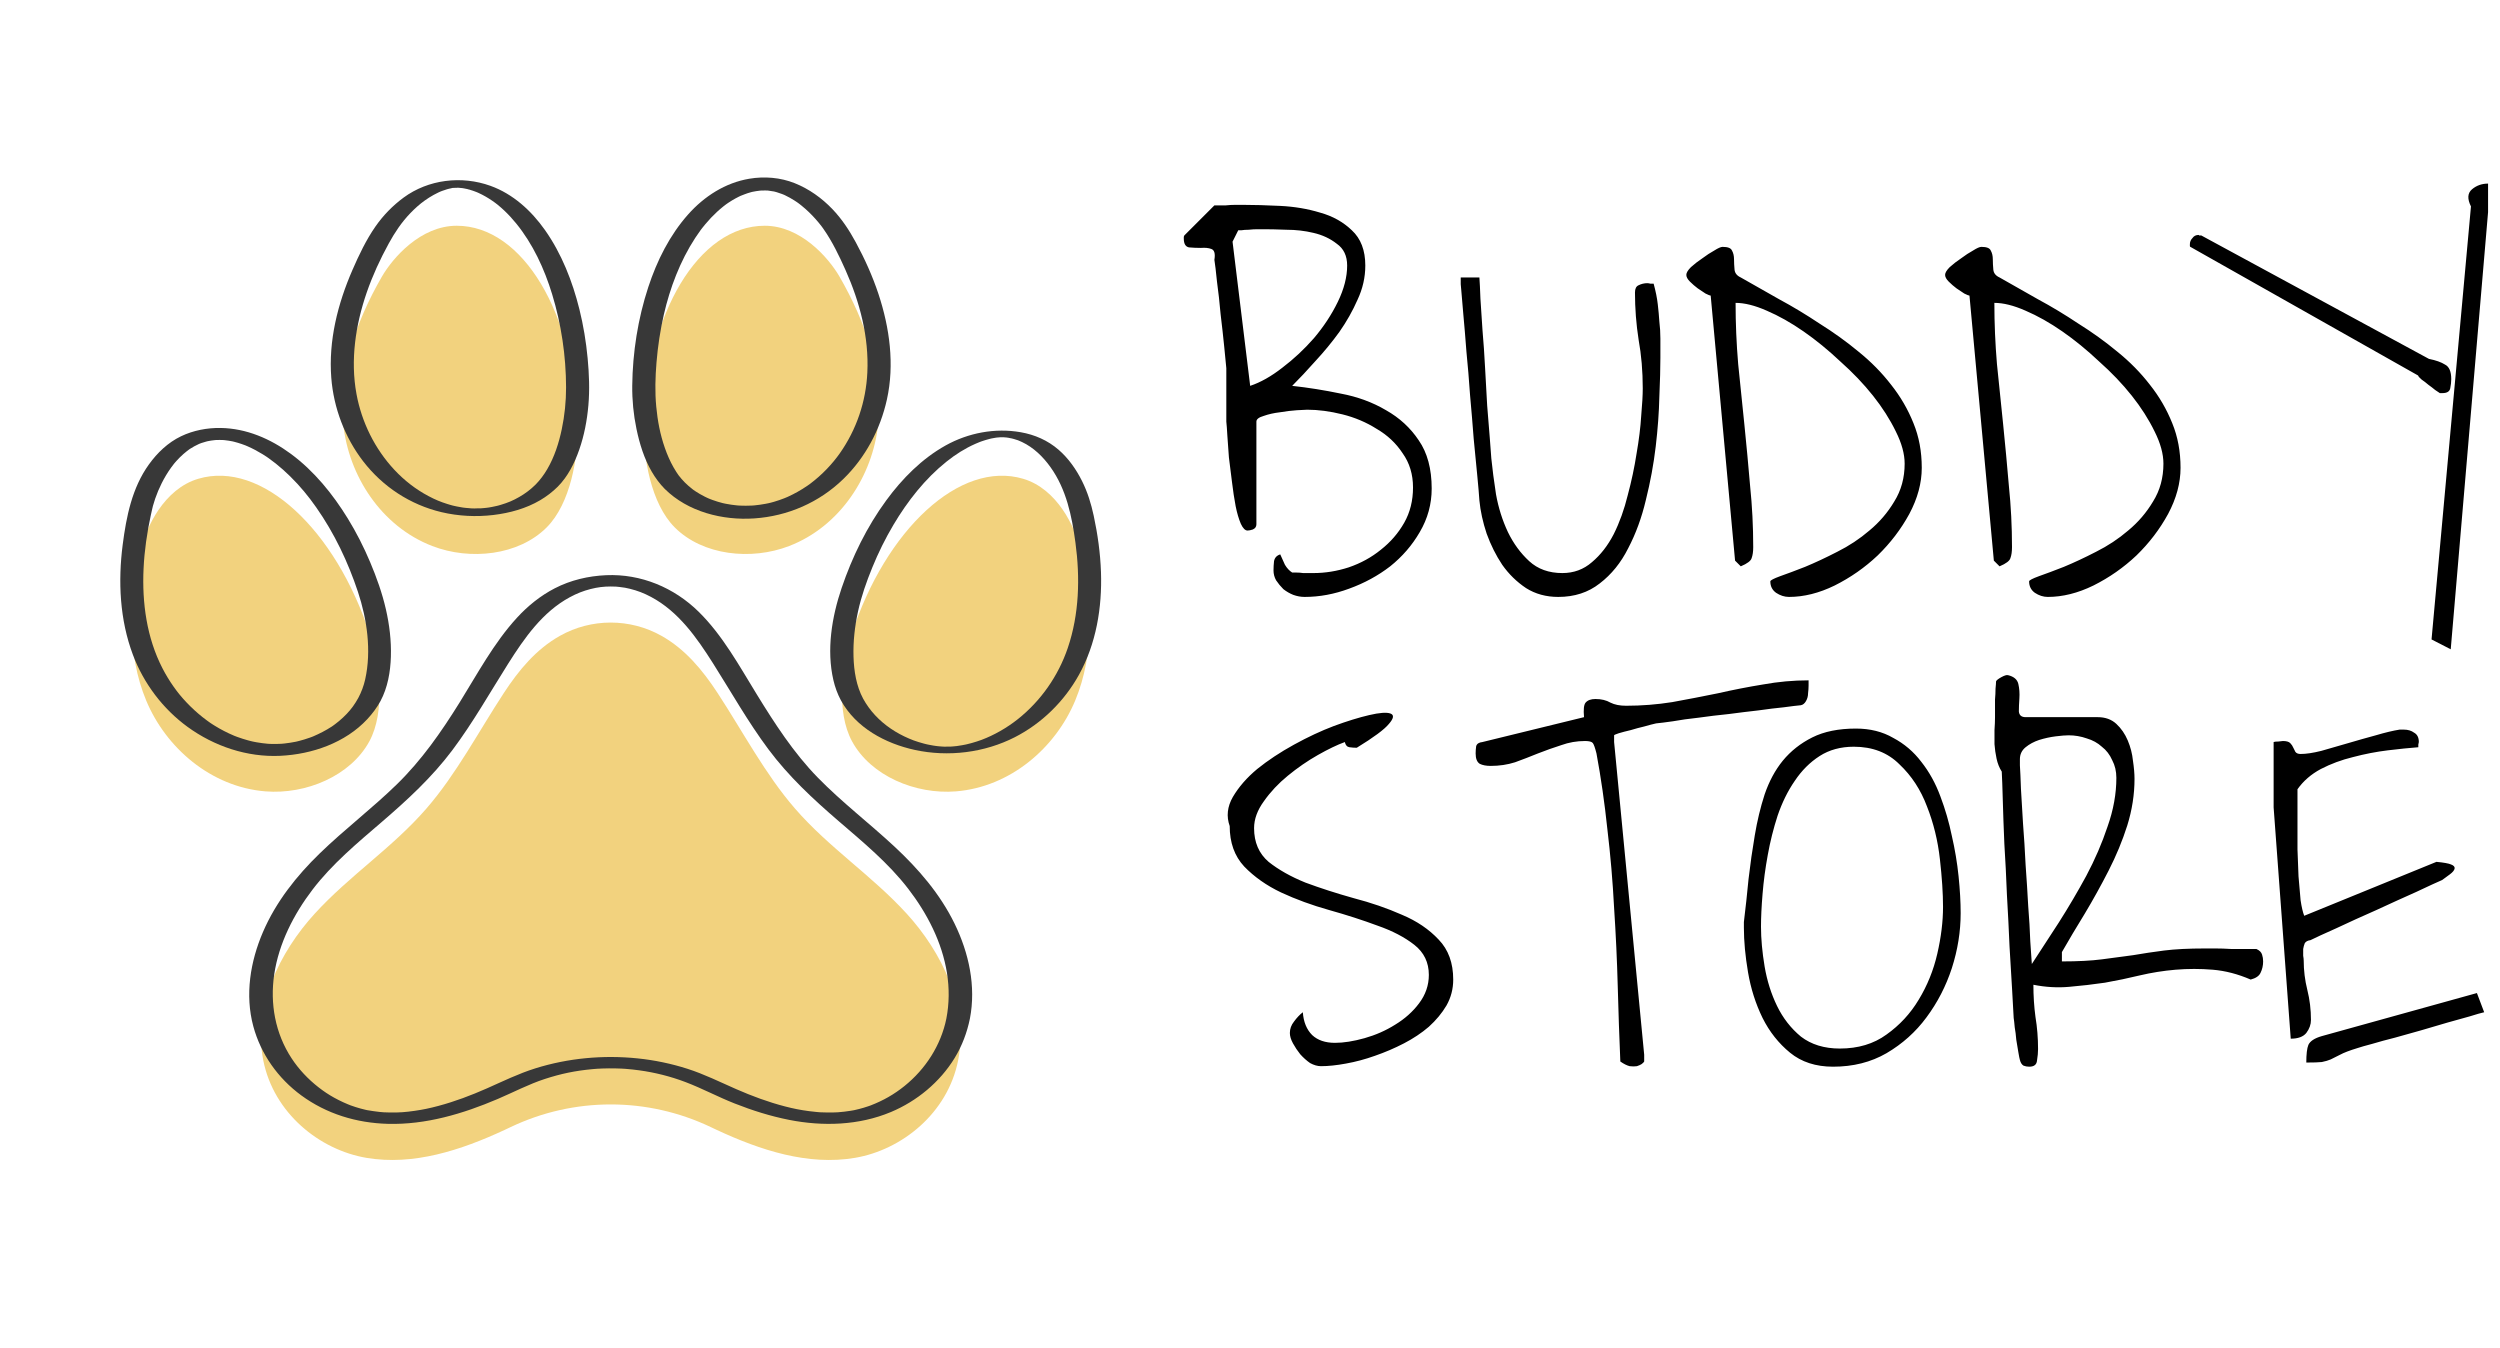
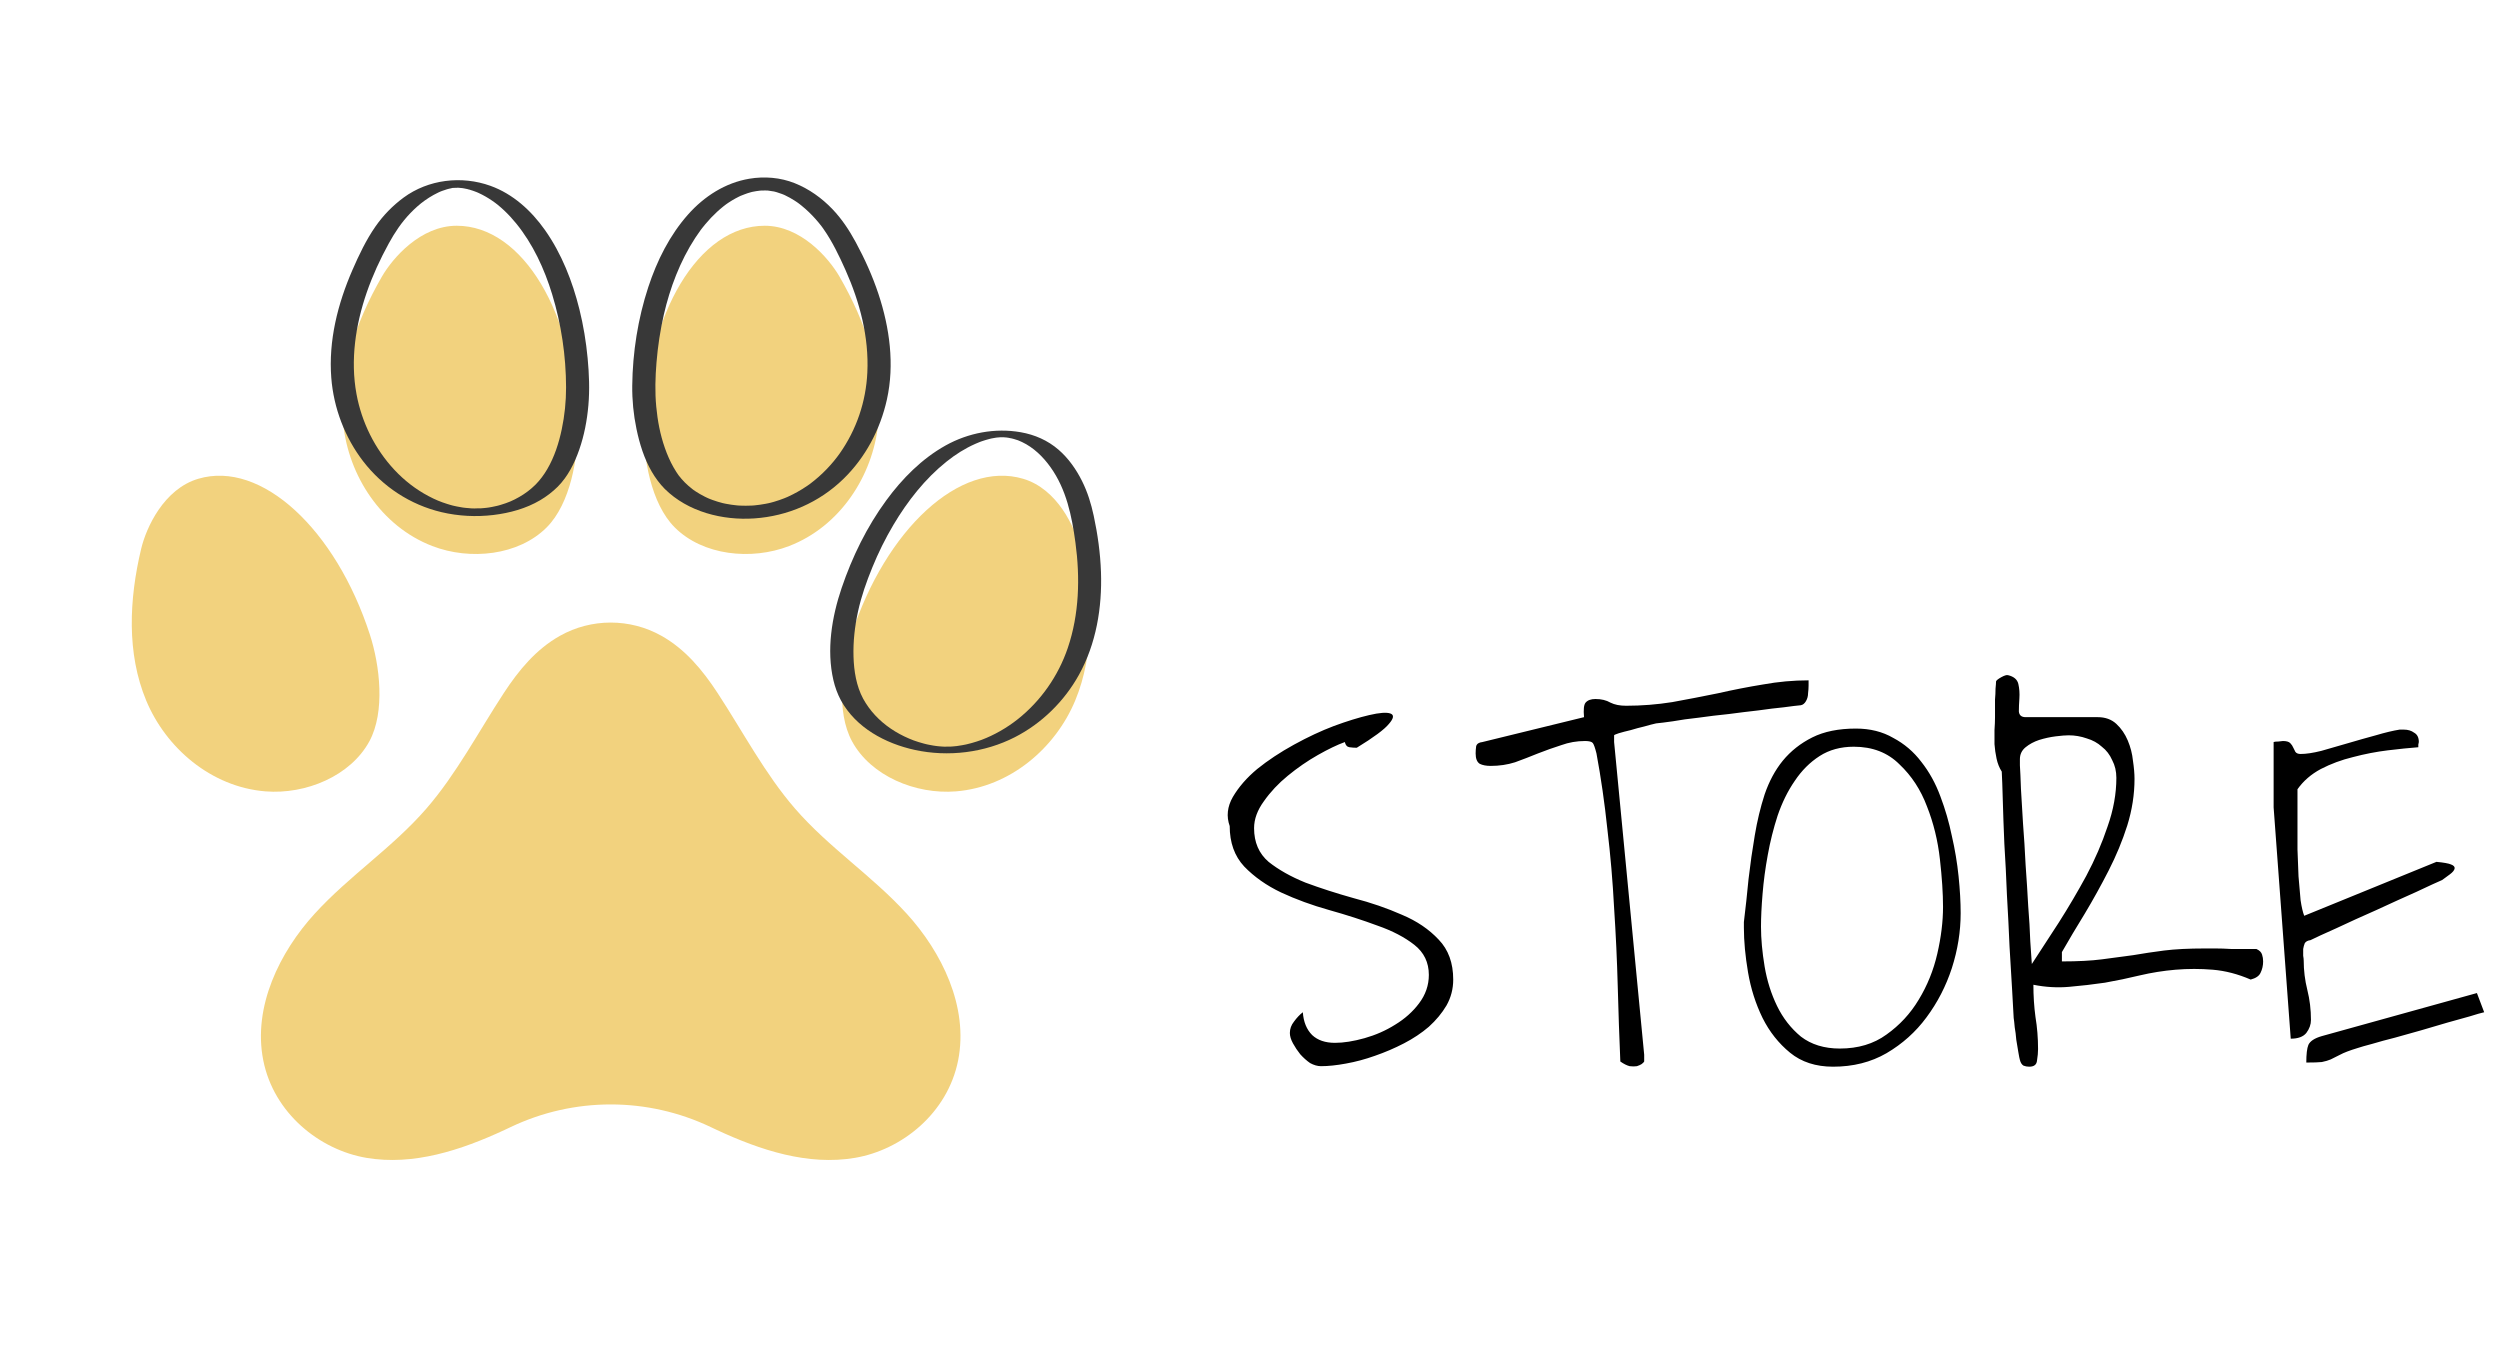
<svg xmlns="http://www.w3.org/2000/svg" fill="none" viewBox="0 0 612 330" height="330" width="612">
  <path fill="#F2D27E" d="M234.549 259.592C231.973 272.524 220.781 281.487 209.304 283.441C197.83 285.395 186.193 281.598 175.448 276.595C174.966 276.37 174.484 276.143 174.003 275.913C158.489 268.517 140.511 268.517 124.998 275.913C124.517 276.143 124.035 276.37 123.553 276.594C112.808 281.597 101.171 285.395 89.695 283.441C78.219 281.487 67.028 272.524 64.452 259.591C61.829 246.428 68.515 233.006 77.042 223.665C85.57 214.324 96.058 207.529 104.375 197.944C111.707 189.496 117.109 179.165 123.346 169.636C127.009 164.039 131.25 158.916 137.085 155.642C144.777 151.325 154.225 151.325 161.916 155.642C167.75 158.916 171.991 164.039 175.655 169.636C181.89 179.165 187.294 189.496 194.624 197.944C202.941 207.529 213.429 214.324 221.957 223.665C230.484 233.006 237.17 246.428 234.549 259.592Z" />
  <path fill="#F2D27E" d="M133.816 129.118C126.964 135.974 115.124 137.262 105.808 133.664C93.265 128.818 85.373 116.431 84.038 103.918C82.705 91.404 87.066 78.874 93.455 67.774C96.159 63.078 103.002 55.263 111.805 55.263C128.006 55.263 140.696 76.828 141.388 104.016C141.59 111.955 139.646 123.291 133.816 129.118Z" />
  <path fill="#F2D27E" d="M90.421 181.475C85.818 189.954 74.882 194.529 64.973 193.727C51.63 192.646 40.597 183.054 35.788 171.488C30.981 159.921 31.6 146.728 34.562 134.33C35.818 129.082 40.14 119.688 48.542 117.202C64.004 112.622 82.21 129.619 90.554 155.375C92.991 162.896 94.338 174.266 90.421 181.475Z" />
  <path fill="#F2D27E" d="M165.184 129.118C172.037 135.974 183.877 137.262 193.192 133.664C205.736 128.818 213.627 116.431 214.963 103.918C216.296 91.404 211.935 78.874 205.545 67.774C202.841 63.078 195.998 55.263 187.196 55.263C170.995 55.263 158.304 76.828 157.612 104.016C157.411 111.955 159.355 123.291 165.184 129.118Z" />
  <path fill="#F2D27E" d="M208.579 181.475C213.183 189.954 224.118 194.529 234.027 193.727C247.37 192.646 258.403 183.054 263.212 171.488C268.02 159.921 267.4 146.728 264.438 134.33C263.183 129.082 258.86 119.688 250.458 117.202C234.996 112.622 216.79 129.619 208.447 155.375C206.009 162.896 204.662 174.266 208.579 181.475Z" />
-   <path fill="#383838" d="M218.953 207.23C212.784 201.493 206.059 196.366 200.169 190.327C194.253 184.262 189.665 177.142 185.244 169.955C180.954 162.982 176.923 155.556 171.039 149.763C165.014 143.832 156.887 140.434 148.383 140.807C144.019 140.998 139.699 142.009 135.804 144.02C132.299 145.83 129.198 148.336 126.54 151.238C120.878 157.419 116.87 164.965 112.466 172.041C107.999 179.218 103.213 186.095 97.139 192.016C91.104 197.9 84.368 203.007 78.316 208.871C72.57 214.438 67.555 220.771 64.374 228.163C61.264 235.391 59.935 243.54 62.009 251.238C63.846 258.051 68.076 263.985 73.756 268.152C79.944 272.692 87.293 274.91 94.928 275.118C104.227 275.371 113.342 272.654 121.815 269.041C125.68 267.393 129.431 265.413 133.358 264.135C137.367 262.831 140.835 262.117 145.015 261.728C145.306 261.701 145.597 261.678 145.889 261.654C145.966 261.647 146.027 261.642 146.075 261.638C146.535 261.609 146.995 261.588 147.456 261.571C148.526 261.533 149.598 261.525 150.668 261.547C151.155 261.557 151.642 261.573 152.128 261.595C152.372 261.607 152.616 261.62 152.859 261.635C152.953 261.642 153.19 261.66 153.257 261.665C154.326 261.751 155.393 261.866 156.456 262.012C160.281 262.536 164.118 263.486 167.852 264.907C171.925 266.457 175.779 268.531 179.836 270.129C184.171 271.836 188.593 273.239 193.167 274.143C201.463 275.781 210.242 275.519 218.106 272.221C224.464 269.553 230.085 264.908 233.691 259.01C235.506 256.042 236.737 252.77 237.432 249.365C238.97 241.441 237.182 233.282 233.682 226.11C230.131 218.833 224.846 212.711 218.953 207.23ZM221.404 265.869C218.885 267.895 216.24 269.408 213.16 270.598C213.13 270.609 213.108 270.618 213.091 270.625C213.059 270.636 213.021 270.649 212.977 270.664C212.83 270.715 212.684 270.767 212.537 270.817C212.17 270.942 211.802 271.06 211.431 271.171C210.686 271.393 209.932 271.587 209.172 271.752C209.093 271.767 208.942 271.798 208.875 271.81C208.661 271.849 208.446 271.886 208.23 271.92C207.719 272.003 207.206 272.074 206.692 272.135C206.18 272.195 205.667 272.245 205.153 272.283C205.286 272.273 205.6 272.262 204.996 272.292C204.636 272.309 204.277 272.323 203.918 272.331C202.941 272.354 201.968 272.33 200.992 272.294C200.889 272.29 200.814 272.287 200.759 272.286C200.705 272.281 200.63 272.275 200.528 272.267C200.323 272.25 200.118 272.234 199.913 272.215C199.297 272.159 198.682 272.091 198.069 272.01C195.92 271.729 194.24 271.389 192.189 270.858C188.088 269.798 184.117 268.323 180.24 266.626C176.264 264.886 172.418 262.961 168.271 261.635C164.324 260.374 160.222 259.519 156.101 259.094C147.687 258.227 139.09 259.01 131.012 261.546C126.914 262.832 123.114 264.702 119.199 266.434C115.326 268.146 111.364 269.648 107.268 270.739C105.221 271.284 103.618 271.628 101.545 271.926C99.23 272.259 97.814 272.367 95.545 272.34C95.031 272.334 94.517 272.317 94.004 272.292C93.4 272.262 93.714 272.273 93.847 272.283C93.538 272.26 93.231 272.233 92.923 272.202C91.907 272.099 90.906 271.934 89.899 271.768C89.886 271.766 89.874 271.764 89.863 271.762C89.844 271.758 89.824 271.753 89.802 271.748C89.653 271.714 89.503 271.681 89.354 271.646C88.98 271.559 88.607 271.464 88.236 271.362C87.442 271.144 86.656 270.894 85.882 270.613C85.825 270.592 85.754 270.565 85.731 270.556C85.513 270.469 85.295 270.383 85.079 270.293C84.717 270.143 84.358 269.987 84.002 269.823C83.251 269.479 82.513 269.106 81.79 268.705C80.439 267.957 79.262 267.173 77.972 266.167C75.413 264.171 73.179 261.807 71.394 259.095C67.368 252.977 66.055 245.679 67.137 238.475C68.274 230.911 71.896 223.835 76.494 217.797C81.312 211.471 87.505 206.339 93.502 201.181C99.752 195.805 105.769 190.26 110.734 183.64C115.777 176.916 119.907 169.573 124.392 162.48C128.357 156.209 132.806 149.803 139.502 146.195C141.224 145.267 142.741 144.669 144.584 144.192C146.268 143.756 147.833 143.573 149.501 143.573C149.921 143.573 150.339 143.593 150.758 143.605C150.786 143.605 150.807 143.606 150.826 143.606C150.866 143.61 150.913 143.615 150.968 143.621C151.2 143.646 151.432 143.666 151.664 143.692C152.783 143.822 153.278 143.909 154.146 144.123C156.061 144.595 157.608 145.188 159.374 146.127C166.088 149.697 170.561 156.084 174.528 162.35C178.991 169.4 183.094 176.699 188.087 183.399C193.033 190.036 199.021 195.606 205.273 200.987C211.273 206.152 217.485 211.271 222.338 217.578C226.966 223.592 230.619 230.648 231.821 238.199C232.411 241.905 232.382 245.68 231.667 249.365C230.336 255.89 226.572 261.715 221.404 265.869Z" />
  <path fill="#383838" d="M114.66 46.359C114.585 46.343 114.512 46.322 114.447 46.294C114.444 46.294 114.441 46.293 114.438 46.292C114.596 46.367 114.69 46.379 114.66 46.359Z" />
  <path fill="#383838" d="M88.928 112.955C93.71 119.158 100.452 123.569 108.075 125.376C112.197 126.354 116.593 126.578 120.798 126.067C124.796 125.58 128.769 124.499 132.259 122.439C133.813 121.522 135.261 120.407 136.543 119.137C139.028 116.625 140.64 113.393 141.796 110.087C143.017 106.593 143.713 102.915 144.036 99.233C144.374 95.399 144.215 91.544 143.856 87.718C143.477 83.673 142.817 79.653 141.838 75.71C140.137 68.866 137.485 62.088 133.399 56.301C130.048 51.554 125.586 47.482 120.056 45.489C112.999 42.946 104.854 43.914 98.792 48.378C96.129 50.34 93.801 52.733 91.911 55.448C89.631 58.722 87.862 62.451 86.275 66.099C82.668 74.386 80.395 83.399 81.099 92.488C81.669 99.859 84.411 107.096 88.928 112.955ZM89.776 71.6C91.208 67.456 93.053 63.464 95.157 59.62C96.636 56.917 98.304 54.412 100.449 52.185C101.536 51.057 102.706 49.997 103.982 49.087C104.678 48.591 105.401 48.131 106.15 47.717C106.513 47.517 106.882 47.327 107.257 47.149C107.373 47.094 107.489 47.042 107.605 46.988C107.602 46.989 107.727 46.934 107.768 46.916C107.859 46.879 108.125 46.773 108.23 46.734C108.622 46.586 109.019 46.453 109.421 46.334C109.534 46.301 110.162 46.15 109.694 46.253C109.917 46.204 110.139 46.153 110.363 46.109C110.488 46.085 110.94 45.939 111.041 45.994C111.044 45.996 110.544 46.047 110.856 46.023C110.955 46.016 111.053 46.001 111.152 45.992C111.344 45.974 111.562 45.989 111.75 45.947C111.061 46.099 111.692 45.957 111.944 45.959C112.042 45.96 112.141 45.962 112.239 45.965C112.546 45.988 112.851 46.017 113.157 46.048C113.279 46.069 113.402 46.086 113.523 46.107C113.83 46.161 114.135 46.223 114.438 46.293C114.432 46.29 114.426 46.287 114.419 46.284C114.428 46.288 114.438 46.291 114.447 46.295C114.452 46.296 114.456 46.297 114.46 46.297C114.579 46.325 114.64 46.347 114.658 46.359C114.735 46.376 114.813 46.392 114.881 46.411C115.189 46.5 115.494 46.597 115.797 46.701C116.057 46.791 116.316 46.886 116.573 46.987C116.701 47.037 116.914 47.129 116.843 47.097C116.947 47.143 117.05 47.188 117.153 47.234C118.316 47.766 119.429 48.407 120.484 49.13C121.07 49.532 121.445 49.814 121.907 50.19C122.435 50.621 122.946 51.073 123.442 51.541C124.478 52.519 125.442 53.571 126.342 54.675C130.472 59.743 133.267 65.819 135.167 72.04C137.407 79.371 138.559 87.155 138.574 94.821C138.581 98.262 138.227 101.716 137.518 105.084C136.805 108.473 135.73 111.834 133.976 114.836C133.169 116.218 132.215 117.508 131.089 118.647C129.9 119.825 128.579 120.821 127.127 121.653C125.54 122.561 124.347 123.057 122.587 123.584C122.4 123.64 122.211 123.694 122.022 123.746C121.922 123.774 121.693 123.83 121.678 123.834C121.28 123.926 120.883 124.015 120.482 124.091C120.255 124.135 120.027 124.175 119.799 124.212C119.758 124.219 119.624 124.24 119.511 124.258C119.413 124.269 119.085 124.313 118.997 124.323C118.766 124.348 118.534 124.371 118.302 124.391C118.07 124.411 117.838 124.429 117.605 124.444C117.58 124.445 117.554 124.447 117.528 124.448C117.084 124.405 116.603 124.473 116.155 124.468C115.984 124.466 115.812 124.461 115.641 124.457C115.562 124.45 115.479 124.452 115.403 124.448C114.935 124.42 114.468 124.381 114.002 124.331C113.809 124.31 113.616 124.285 113.423 124.263C113.344 124.251 113.265 124.24 113.186 124.228C112.725 124.155 112.265 124.072 111.807 123.978C111.612 123.938 111.416 123.896 111.221 123.851C111.092 123.822 110.962 123.791 110.833 123.761C110.823 123.758 110.78 123.747 110.738 123.737C110.638 123.709 110.401 123.644 110.344 123.628C110.089 123.557 109.835 123.482 109.582 123.403C107.827 122.857 106.527 122.305 104.913 121.452C101.778 119.796 98.973 117.612 96.554 115.023C91.758 109.89 88.54 103.363 87.269 96.463C85.737 88.15 87.039 79.522 89.776 71.6Z" />
-   <path fill="#383838" d="M68.6 185.025C76.378 184.656 84.526 181.854 89.928 176.036C91.165 174.703 92.259 173.233 93.135 171.638C94.911 168.322 95.578 164.463 95.69 160.737C95.807 156.852 95.336 152.944 94.47 149.161C93.562 145.194 92.186 141.339 90.604 137.595C89.042 133.898 87.221 130.307 85.116 126.888C81.449 120.932 76.884 115.299 71.229 111.121C66.207 107.412 60.331 104.867 54.016 104.766C50.7 104.713 47.312 105.362 44.315 106.801C41.117 108.336 38.513 110.834 36.456 113.69C32.328 119.422 30.922 126.451 30.037 133.33C28.873 142.362 29.314 151.712 32.539 160.301C35.163 167.29 39.885 173.554 45.929 177.948C52.447 182.687 60.499 185.409 68.6 185.025ZM66.339 182.11C66.143 182.104 65.948 182.093 65.753 182.085C65.72 182.084 65.643 182.079 65.592 182.075C65.552 182.072 65.523 182.069 65.517 182.068C64.635 181.991 63.757 181.876 62.885 181.724C62.652 181.683 62.42 181.64 62.188 181.594C62.127 181.582 61.863 181.524 61.766 181.504C61.624 181.47 61.434 181.425 61.385 181.412C61.157 181.356 60.93 181.296 60.704 181.235C59.836 180.998 58.978 180.725 58.133 180.416C57.915 180.337 57.699 180.25 57.481 180.17C57.474 180.167 57.468 180.165 57.462 180.163C57.412 180.143 57.363 180.122 57.313 180.102C56.886 179.923 56.462 179.736 56.043 179.539C55.236 179.162 54.444 178.752 53.669 178.312C53.296 178.1 52.928 177.881 52.563 177.656C52.395 177.552 52.228 177.447 52.062 177.34C51.978 177.287 51.895 177.233 51.813 177.179C51.822 177.185 51.602 177.038 51.526 176.989C51.484 176.959 51.438 176.927 51.434 176.925C51.353 176.868 51.272 176.812 51.191 176.755C51.003 176.622 50.816 176.488 50.631 176.351C50.26 176.078 49.894 175.798 49.534 175.512C48.172 174.427 46.888 173.247 45.691 171.983C44.444 170.668 43.519 169.538 42.494 168.085C41.482 166.652 40.569 165.149 39.766 163.589C35.911 156.106 34.753 147.54 35.145 139.208C35.351 134.815 35.984 130.447 36.912 126.15C37.025 125.627 37.142 125.105 37.264 124.584C37.315 124.367 37.368 124.15 37.419 123.933C37.42 123.932 37.42 123.931 37.42 123.929C37.432 123.885 37.444 123.841 37.456 123.797C37.614 123.222 37.789 122.653 37.983 122.089C38.429 120.791 38.965 119.524 39.58 118.297C40.249 116.965 41.014 115.68 41.886 114.47C42.106 114.164 42.334 113.863 42.568 113.567C42.576 113.557 42.581 113.55 42.587 113.542C42.595 113.533 42.604 113.523 42.615 113.51C42.671 113.442 42.727 113.375 42.784 113.308C42.917 113.152 43.051 112.997 43.188 112.845C43.72 112.253 44.283 111.689 44.879 111.163C45.168 110.908 45.464 110.662 45.769 110.426C45.933 110.299 46.099 110.174 46.268 110.052C46.34 110 46.414 109.949 46.486 109.897C46.488 109.897 46.488 109.896 46.489 109.895C46.49 109.895 46.49 109.895 46.491 109.894C47.178 109.456 47.884 109.057 48.627 108.722C48.759 108.663 48.936 108.591 48.919 108.596C49.059 108.543 49.199 108.491 49.34 108.442C49.699 108.319 50.062 108.209 50.429 108.112C50.562 108.076 50.696 108.043 50.83 108.009C50.835 108.008 50.839 108.007 50.845 108.005C51.13 107.95 51.415 107.896 51.703 107.852C51.995 107.808 52.289 107.771 52.583 107.741C52.647 107.734 52.711 107.729 52.776 107.724C52.825 107.72 52.874 107.717 52.923 107.715C53.507 107.69 54.089 107.699 54.673 107.723C54.777 107.732 54.88 107.741 54.984 107.752C55.306 107.786 55.627 107.828 55.948 107.877C56.248 107.923 56.547 107.976 56.844 108.034C56.861 108.038 56.877 108.041 56.894 108.044C57.02 108.077 57.15 108.103 57.276 108.135C57.904 108.293 58.526 108.479 59.139 108.689C59.44 108.791 59.737 108.902 60.035 109.014C60.053 109.021 60.066 109.026 60.081 109.032C60.243 109.1 60.405 109.167 60.566 109.237C61.839 109.794 63.069 110.447 64.253 111.173C64.549 111.354 64.842 111.54 65.132 111.731C65.278 111.827 65.525 112 65.23 111.794C65.409 111.919 65.589 112.041 65.767 112.167C66.356 112.585 66.932 113.019 67.497 113.469C68.723 114.444 69.892 115.489 71.008 116.587C73.48 119.019 75.448 121.409 77.406 124.197C81.838 130.512 85.192 137.567 87.622 144.877C89.85 151.578 90.966 159.298 89.397 166.314C89.051 167.866 88.471 169.431 87.707 170.859C86.864 172.392 85.991 173.588 84.872 174.762C84.281 175.383 83.652 175.968 82.994 176.517C82.674 176.783 82.348 177.041 82.015 177.291C81.861 177.406 81.706 177.52 81.549 177.632C81.47 177.688 81.391 177.743 81.312 177.798C81.279 177.822 81.26 177.836 81.249 177.844C81.231 177.856 81.214 177.867 81.192 177.881C79.745 178.822 78.224 179.598 76.64 180.28C76.546 180.317 76.452 180.354 76.358 180.389C76.173 180.459 75.988 180.527 75.802 180.593C75.366 180.748 74.927 180.892 74.485 181.026C74.074 181.151 73.66 181.267 73.243 181.374C73.019 181.432 72.794 181.486 72.569 181.54C72.565 181.541 72.56 181.542 72.554 181.543C72.483 181.558 72.395 181.576 72.368 181.582C71.493 181.758 70.611 181.897 69.724 181.996C69.527 182.017 69.33 182.037 69.133 182.055C69.028 182.065 68.912 182.065 68.806 182.079C68.409 182.098 68.013 182.116 67.616 182.122C67.19 182.127 66.764 182.123 66.339 182.11Z" />
-   <path fill="#383838" d="M181.543 47.849C181.499 47.866 181.455 47.882 181.411 47.898C181.397 47.903 181.382 47.909 181.366 47.916C181.509 47.867 181.556 47.846 181.543 47.849Z" />
+   <path fill="#383838" d="M181.543 47.849C181.499 47.866 181.455 47.882 181.411 47.898C181.509 47.867 181.556 47.846 181.543 47.849Z" />
  <path fill="#383838" d="M159.57 115.505C160.453 117.016 161.51 118.45 162.742 119.695C168.392 125.291 176.878 127.441 184.65 126.909C192.843 126.348 200.531 123.007 206.438 117.271C211.859 112.007 215.486 105.144 217.117 97.795C219.018 89.226 217.786 80.236 215.053 71.987C213.596 67.588 211.682 63.348 209.475 59.277C207.888 56.351 206.091 53.613 203.781 51.2C201.174 48.477 198.063 46.252 194.556 44.847C191.052 43.444 187.144 43.128 183.432 43.753C177.559 44.742 172.405 48.055 168.483 52.46C163.939 57.563 160.823 63.817 158.704 70.273C156.163 78.011 154.867 86.247 154.773 94.387C154.732 97.939 155.082 101.508 155.806 104.986C156.565 108.635 157.681 112.271 159.57 115.505ZM180.719 123.746C180.693 123.744 180.668 123.743 180.643 123.742C180.219 123.718 180.549 123.731 180.719 123.746ZM198.171 118.541C198.406 118.375 198.249 118.484 198.171 118.541ZM160.711 88.733C161.034 84.799 161.619 80.885 162.502 77.037C164.002 70.495 166.486 63.918 170.193 58.239C170.611 57.599 171.05 56.975 171.497 56.355C171.526 56.315 171.543 56.29 171.555 56.274C171.567 56.258 171.585 56.235 171.611 56.202C171.728 56.049 171.845 55.896 171.964 55.745C172.199 55.445 172.439 55.149 172.684 54.858C173.576 53.792 174.531 52.779 175.554 51.838C176.053 51.378 176.568 50.937 177.099 50.515C177.299 50.356 177.503 50.202 177.707 50.049C177.741 50.025 177.851 49.944 177.955 49.872C178.094 49.776 178.234 49.681 178.375 49.587C178.911 49.231 179.462 48.897 180.026 48.587C180.294 48.441 180.564 48.3 180.838 48.164C180.963 48.102 181.089 48.042 181.216 47.982C181.27 47.957 181.321 47.934 181.366 47.916C181.34 47.925 181.311 47.935 181.278 47.946C181.323 47.931 181.366 47.913 181.411 47.898C181.482 47.869 181.532 47.852 181.542 47.85C182.036 47.667 182.519 47.454 183.022 47.293C183.305 47.202 183.59 47.118 183.876 47.041C183.953 47.02 184.031 47.002 184.108 46.983C184.16 46.971 184.213 46.959 184.265 46.948C184.845 46.828 185.431 46.736 186.021 46.673C186.058 46.669 186.151 46.661 186.238 46.653C186.261 46.652 186.282 46.65 186.297 46.65C186.63 46.633 186.963 46.626 187.297 46.628C187.526 46.63 187.755 46.64 187.984 46.648C188.002 46.651 188.022 46.654 188.046 46.657C188.503 46.715 188.957 46.776 189.409 46.866C189.484 46.881 189.558 46.897 189.632 46.913C189.805 46.962 189.979 47.005 190.151 47.056C190.584 47.184 191.011 47.329 191.432 47.49C191.596 47.553 191.758 47.621 191.921 47.686C191.922 47.687 191.923 47.687 191.924 47.688C192.01 47.73 192.099 47.768 192.185 47.809C192.589 48 192.986 48.206 193.376 48.424C193.736 48.625 194.091 48.837 194.439 49.059C194.599 49.161 194.758 49.265 194.916 49.371C194.994 49.423 195.073 49.477 195.151 49.53C195.146 49.527 195.296 49.632 195.385 49.694C195.458 49.749 195.654 49.894 195.7 49.929C195.873 50.062 196.045 50.197 196.215 50.334C196.552 50.606 196.882 50.886 197.206 51.174C197.791 51.695 198.356 52.24 198.898 52.807C199.433 53.366 199.947 53.946 200.439 54.544C200.664 54.817 200.881 55.096 201.099 55.374C201.113 55.391 201.138 55.425 201.161 55.455C201.187 55.49 201.213 55.524 201.238 55.56C201.343 55.704 201.447 55.848 201.55 55.993C203.736 59.099 205.43 62.633 206.973 66.091C210.487 73.965 212.732 82.489 212.327 91.165C211.995 98.284 209.704 105.122 205.554 111.017C204.681 112.256 203.585 113.582 202.391 114.824C201.155 116.11 199.819 117.301 198.394 118.375C198.318 118.432 198.242 118.489 198.166 118.545C198.15 118.557 198.132 118.569 198.113 118.583C197.95 118.698 197.786 118.813 197.622 118.925C197.236 119.189 196.845 119.444 196.449 119.691C195.679 120.169 194.888 120.615 194.08 121.025C193.688 121.225 193.291 121.416 192.891 121.599C192.736 121.669 192.327 121.838 192.716 121.679C192.463 121.782 192.211 121.889 191.957 121.99C191.156 122.305 190.341 122.584 189.515 122.825C189.292 122.89 189.069 122.952 188.844 123.012C188.809 123.021 188.704 123.049 188.604 123.075C188.655 123.059 188.151 123.181 188.065 123.199C187.836 123.248 187.607 123.293 187.378 123.336C186.491 123.503 185.597 123.63 184.699 123.717C184.62 123.724 184.54 123.731 184.461 123.738C184.29 123.748 184.12 123.759 183.949 123.767C183.481 123.789 183.013 123.801 182.545 123.801C182.111 123.801 181.677 123.792 181.243 123.774C181.08 123.767 180.917 123.757 180.753 123.748C180.639 123.729 180.514 123.73 180.4 123.719C179.51 123.632 178.624 123.505 177.746 123.335C177.552 123.297 177.359 123.257 177.165 123.216C177.161 123.215 177.15 123.212 177.136 123.208C177.123 123.209 177.077 123.2 176.977 123.175C176.947 123.167 176.917 123.158 176.887 123.15C176.882 123.15 176.877 123.15 176.876 123.152C176.877 123.15 176.88 123.15 176.881 123.149C176.47 123.042 176.06 122.931 175.654 122.805C175.25 122.681 174.848 122.547 174.451 122.402C174.268 122.335 174.086 122.267 173.905 122.196C173.815 122.161 173.725 122.125 173.635 122.088C173.608 122.078 173.495 122.03 173.404 121.993C173.305 121.948 173.103 121.857 173.054 121.834C172.88 121.753 172.706 121.669 172.534 121.582C172.133 121.382 171.737 121.169 171.349 120.945C170.99 120.737 170.637 120.52 170.29 120.291C170.104 120.169 169.921 120.042 169.738 119.914C169.736 119.913 169.734 119.912 169.732 119.91C169.676 119.868 169.621 119.826 169.565 119.784C168.882 119.262 168.237 118.694 167.627 118.089C167.129 117.585 166.47 116.826 166.154 116.399C166.169 116.417 165.966 116.131 165.918 116.061C165.796 115.885 165.676 115.708 165.56 115.528C165.324 115.164 165.099 114.792 164.885 114.415C164.026 112.905 163.333 111.303 162.76 109.664C161.61 106.37 160.975 103.033 160.647 99.52C160.31 95.928 160.416 92.325 160.711 88.733Z" />
  <path fill="#383838" d="M176.881 123.149C176.883 123.15 176.884 123.15 176.886 123.151C176.925 123.15 177.071 123.191 177.136 123.208C177.174 123.205 176.926 123.122 176.881 123.149Z" />
  <path fill="#383838" d="M269.521 140.064C269.362 135.424 268.719 130.807 267.745 126.27C267.108 123.303 266.244 120.489 264.886 117.766C263.455 114.896 261.567 112.199 259.133 110.092C256.482 107.797 253.311 106.412 249.871 105.809C243.591 104.708 237.027 105.959 231.481 109.053C225.676 112.291 220.882 117.144 216.974 122.468C212.206 128.962 208.619 136.322 206.033 143.937C203.626 151.028 202.299 159.109 204.017 166.507C204.418 168.234 205.027 169.898 205.865 171.462C209.545 178.16 216.724 182.012 223.978 183.588C232.133 185.358 241.012 184.264 248.447 180.459C255.033 177.089 260.528 171.68 264.114 165.22C268.354 157.582 269.816 148.72 269.521 140.064ZM230.893 182.773C230.892 182.773 231.053 182.781 231.159 182.786C231.066 182.789 230.959 182.792 230.893 182.773ZM261.379 158.661C259.058 165.472 254.819 171.553 249.182 176.038C246.509 178.166 243.355 179.969 240.264 181.126C239.598 181.376 238.621 181.686 237.823 181.907C237.403 182.023 236.979 182.121 236.557 182.228C236.551 182.229 236.547 182.23 236.543 182.231C236.474 182.246 236.406 182.26 236.338 182.274C236.073 182.328 235.808 182.379 235.543 182.426C235.108 182.504 234.673 182.568 234.236 182.631C234.208 182.635 234.184 182.638 234.164 182.641C234.145 182.643 234.123 182.645 234.097 182.648C233.824 182.675 233.552 182.703 233.279 182.725C233.084 182.741 232.889 182.754 232.695 182.766C232.664 182.768 232.633 182.77 232.603 182.771C232.169 182.747 231.721 182.79 231.287 182.783C231.26 182.782 231.224 182.783 231.186 182.785C231.174 182.784 231.164 182.784 231.149 182.783C230.952 182.771 230.755 182.762 230.558 182.749C230.328 182.733 230.098 182.715 229.868 182.694C229.815 182.689 229.647 182.673 229.513 182.66C229.479 182.653 229.046 182.601 228.967 182.59C228.771 182.561 228.575 182.531 228.379 182.499C227.965 182.43 227.555 182.35 227.144 182.267C227.231 182.283 226.818 182.194 226.712 182.168C226.52 182.121 226.327 182.072 226.135 182.022C225.688 181.903 225.243 181.775 224.802 181.636C223.886 181.348 223.421 181.177 222.554 180.808C219.419 179.475 216.542 177.585 214.218 175.081C213.08 173.856 212.099 172.5 211.294 171.035C209.618 167.905 209.045 164.248 208.94 160.737C208.829 157.017 209.258 153.278 210.052 149.647C210.855 145.969 212.116 142.397 213.539 138.917C215.011 135.313 216.735 131.813 218.724 128.466C222.169 122.67 226.432 117.221 231.721 112.994C233.901 111.252 236.225 109.772 238.806 108.635C239.102 108.505 239.4 108.38 239.7 108.261C239.819 108.213 239.939 108.168 240.058 108.122C240.101 108.107 240.284 108.041 240.362 108.014C240.976 107.802 241.597 107.614 242.225 107.454C242.363 107.418 242.502 107.386 242.64 107.352C242.645 107.351 242.649 107.35 242.653 107.349C242.665 107.346 242.677 107.344 242.691 107.341C243.012 107.278 243.333 107.217 243.656 107.167C243.784 107.147 243.912 107.129 244.039 107.111C244.336 107.084 244.632 107.061 244.928 107.039C245.038 107.037 245.148 107.035 245.258 107.035C245.381 107.034 245.503 107.037 245.626 107.038C245.893 107.056 246.159 107.079 246.426 107.103C246.582 107.126 246.739 107.148 246.895 107.175C247.159 107.219 247.436 107.31 247.702 107.329C247.673 107.327 247.649 107.325 247.625 107.323C247.665 107.329 247.703 107.336 247.735 107.344C247.891 107.383 248.047 107.424 248.202 107.467C249.048 107.704 249.36 107.816 250.181 108.205C253.034 109.554 255.345 111.817 257.165 114.364C261.051 119.8 262.39 126.33 263.269 132.84C264.431 141.444 264.199 150.384 261.379 158.661Z" />
  <path fill="#383838" d="M247.626 107.324C247.438 107.296 247.227 107.294 247.626 107.324Z" />
-   <path fill="black" d="M311.756 139.652C311.756 138.891 311.798 138.129 311.883 137.367C312.052 136.521 312.56 135.971 313.406 135.717C313.745 136.479 314.126 137.325 314.549 138.256C315.057 139.102 315.649 139.737 316.326 140.16H317.342C317.934 140.16 318.484 140.202 318.992 140.287C319.5 140.287 320.008 140.287 320.516 140.287H321.531C324.409 140.287 327.286 139.822 330.164 138.891C333.126 137.875 335.75 136.436 338.035 134.574C340.405 132.712 342.309 130.512 343.748 127.973C345.187 125.434 345.906 122.556 345.906 119.34C345.906 116.124 345.06 113.331 343.367 110.961C341.759 108.507 339.643 106.518 337.02 104.994C334.48 103.386 331.688 102.201 328.641 101.439C325.594 100.678 322.716 100.297 320.008 100.297C319.669 100.297 318.823 100.339 317.469 100.424C316.199 100.508 314.803 100.678 313.279 100.932C311.84 101.101 310.529 101.397 309.344 101.82C308.159 102.159 307.566 102.624 307.566 103.217V128.354C307.566 128.946 307.27 129.369 306.678 129.623C306.17 129.792 305.747 129.877 305.408 129.877C304.816 129.877 304.266 129.327 303.758 128.227C303.25 127.042 302.827 125.603 302.488 123.91C302.15 122.133 301.854 120.186 301.6 118.07C301.346 115.954 301.092 113.923 300.838 111.977C300.669 109.945 300.542 108.168 300.457 106.645C300.372 105.121 300.288 103.979 300.203 103.217V90.141C300.118 89.125 299.949 87.39 299.695 84.936C299.441 82.397 299.145 79.731 298.807 76.938C298.553 74.06 298.257 71.394 297.918 68.939C297.664 66.4 297.452 64.623 297.283 63.607C297.537 62.084 297.283 61.195 296.521 60.941C295.844 60.688 294.998 60.603 293.982 60.688C292.967 60.688 291.993 60.645 291.062 60.56C290.216 60.391 289.793 59.672 289.793 58.402V58.022C289.793 57.937 289.835 57.81 289.92 57.641L297.283 50.277H298.045C298.637 50.277 299.314 50.277 300.076 50.277C300.838 50.193 301.6 50.15 302.361 50.15H304.393C306.932 50.15 309.936 50.235 313.406 50.404C316.876 50.574 320.135 51.124 323.182 52.055C326.229 52.901 328.81 54.34 330.926 56.371C333.126 58.402 334.227 61.28 334.227 65.004C334.227 67.882 333.592 70.674 332.322 73.383C331.137 76.091 329.656 78.715 327.879 81.254C326.102 83.708 324.155 86.078 322.039 88.363C320.008 90.648 318.104 92.68 316.326 94.457C320.219 94.88 324.197 95.515 328.26 96.361C332.322 97.123 336.004 98.477 339.305 100.424C342.605 102.286 345.271 104.74 347.303 107.787C349.419 110.834 350.477 114.77 350.477 119.594C350.477 123.402 349.503 126.957 347.557 130.258C345.695 133.474 343.283 136.267 340.32 138.637C337.358 140.922 334.015 142.742 330.291 144.096C326.652 145.45 323.012 146.127 319.373 146.127C318.442 146.127 317.511 145.958 316.58 145.619C315.734 145.281 314.93 144.815 314.168 144.223C313.491 143.546 312.898 142.826 312.391 142.064C311.967 141.303 311.756 140.499 311.756 139.652ZM306.043 94.457C308.582 93.611 311.206 92.13 313.914 90.014C316.707 87.898 319.288 85.486 321.658 82.777C324.028 79.984 325.975 77.022 327.498 73.891C329.021 70.759 329.783 67.797 329.783 65.004C329.783 62.634 328.937 60.857 327.244 59.672C325.636 58.402 323.732 57.514 321.531 57.006C319.415 56.498 317.215 56.244 314.93 56.244C312.645 56.16 310.867 56.117 309.598 56.117H307.82C307.143 56.117 306.424 56.16 305.662 56.244C304.985 56.244 304.393 56.286 303.885 56.371C303.462 56.371 303.208 56.371 303.123 56.371L301.727 59.164L306.043 94.457ZM362.156 122.514C362.072 121.16 361.902 119.171 361.648 116.547C361.395 113.839 361.098 110.792 360.76 107.406C360.506 104.021 360.21 100.466 359.871 96.742C359.617 93.018 359.321 89.463 358.982 86.078C358.729 82.693 358.475 79.646 358.221 76.938C357.967 74.229 357.798 72.24 357.713 70.971C357.713 70.801 357.671 70.336 357.586 69.574C357.586 68.728 357.586 68.178 357.586 67.924H362.156C362.241 69.024 362.326 70.759 362.41 73.129C362.579 75.414 362.749 77.995 362.918 80.873C363.172 83.751 363.383 86.84 363.553 90.141C363.722 93.357 363.891 96.404 364.061 99.281C364.314 102.159 364.526 104.783 364.695 107.152C364.865 109.438 364.992 111.13 365.076 112.23C365.33 114.77 365.711 117.689 366.219 120.99C366.811 124.291 367.785 127.38 369.139 130.258C370.493 133.051 372.228 135.421 374.344 137.367C376.46 139.314 379.168 140.287 382.469 140.287C385.262 140.287 387.674 139.398 389.705 137.621C391.821 135.844 393.598 133.559 395.037 130.766C396.476 127.888 397.618 124.714 398.465 121.244C399.396 117.774 400.115 114.389 400.623 111.088C401.215 107.702 401.596 104.613 401.766 101.82C402.02 98.943 402.146 96.7 402.146 95.092C402.146 90.86 401.808 86.882 401.131 83.158C400.538 79.35 400.242 75.499 400.242 71.606C400.242 70.674 400.538 70.082 401.131 69.828C401.808 69.49 402.527 69.32 403.289 69.32C403.458 69.32 403.712 69.363 404.051 69.447C404.389 69.447 404.643 69.447 404.812 69.447C405.32 71.309 405.659 73.002 405.828 74.525C405.997 75.964 406.124 77.361 406.209 78.715C406.378 80.069 406.463 81.466 406.463 82.904V87.602C406.463 90.056 406.378 93.23 406.209 97.123C406.124 100.932 405.828 104.994 405.32 109.311C404.812 113.627 404.008 117.986 402.908 122.387C401.893 126.703 400.454 130.639 398.592 134.193C396.814 137.748 394.487 140.626 391.609 142.826C388.816 145.027 385.431 146.127 381.453 146.127C378.491 146.127 375.867 145.408 373.582 143.969C371.297 142.445 369.35 140.541 367.742 138.256C366.219 135.971 364.949 133.432 363.934 130.639C363.003 127.846 362.41 125.137 362.156 122.514ZM433.377 142.318C433.377 142.064 434.181 141.641 435.789 141.049C437.482 140.456 439.513 139.695 441.883 138.764C444.337 137.748 446.961 136.521 449.754 135.082C452.632 133.643 455.255 131.908 457.625 129.877C460.079 127.846 462.111 125.476 463.719 122.768C465.411 120.059 466.258 116.97 466.258 113.5C466.258 111.13 465.538 108.507 464.1 105.629C462.661 102.667 460.799 99.747 458.514 96.869C456.229 93.992 453.562 91.199 450.516 88.49C447.553 85.697 444.549 83.243 441.502 81.127C438.455 79.011 435.451 77.318 432.488 76.049C429.611 74.779 427.072 74.144 424.871 74.144C424.871 79.138 425.083 84.132 425.506 89.125C426.014 94.034 426.521 98.985 427.029 103.979C427.537 108.972 428.003 113.965 428.426 118.959C428.934 123.868 429.188 128.861 429.188 133.939C429.188 135.04 429.061 135.928 428.807 136.605C428.637 137.283 427.749 137.96 426.141 138.637L424.744 137.24L418.777 72.367C418.608 72.367 418.185 72.198 417.508 71.859C416.915 71.436 416.281 71.013 415.604 70.59C414.926 70.082 414.292 69.532 413.699 68.939C413.107 68.347 412.811 67.797 412.811 67.289C412.811 66.781 413.191 66.147 413.953 65.385C414.799 64.623 415.73 63.904 416.746 63.227C417.762 62.465 418.735 61.83 419.666 61.322C420.597 60.73 421.274 60.434 421.697 60.434C422.967 60.434 423.729 60.73 423.982 61.322C424.321 61.915 424.49 62.634 424.49 63.48C424.49 64.242 424.533 65.088 424.617 66.019C424.702 66.866 425.21 67.501 426.141 67.924C429.103 69.617 432.234 71.394 435.535 73.256C438.836 75.033 442.137 77.022 445.438 79.223C448.823 81.338 451.997 83.624 454.959 86.078C458.006 88.533 460.672 91.241 462.957 94.203C465.242 97.081 467.062 100.212 468.416 103.598C469.77 106.898 470.447 110.538 470.447 114.516C470.447 118.24 469.432 122.006 467.4 125.814C465.369 129.538 462.788 132.924 459.656 135.971C456.525 138.933 453.012 141.387 449.119 143.334C445.311 145.196 441.587 146.127 437.947 146.127C436.847 146.127 435.789 145.788 434.773 145.111C433.842 144.434 433.377 143.503 433.377 142.318ZM496.727 142.318C496.727 142.064 497.531 141.641 499.139 141.049C500.831 140.456 502.863 139.695 505.232 138.764C507.687 137.748 510.311 136.521 513.104 135.082C515.981 133.643 518.605 131.908 520.975 129.877C523.429 127.846 525.46 125.476 527.068 122.768C528.761 120.059 529.607 116.97 529.607 113.5C529.607 111.13 528.888 108.507 527.449 105.629C526.01 102.667 524.148 99.747 521.863 96.869C519.578 93.992 516.912 91.199 513.865 88.49C510.903 85.697 507.898 83.243 504.852 81.127C501.805 79.011 498.8 77.318 495.838 76.049C492.96 74.779 490.421 74.144 488.221 74.144C488.221 79.138 488.432 84.132 488.855 89.125C489.363 94.034 489.871 98.985 490.379 103.979C490.887 108.972 491.352 113.965 491.775 118.959C492.283 123.868 492.537 128.861 492.537 133.939C492.537 135.04 492.41 135.928 492.156 136.605C491.987 137.283 491.098 137.96 489.49 138.637L488.094 137.24L482.127 72.367C481.958 72.367 481.535 72.198 480.857 71.859C480.265 71.436 479.63 71.013 478.953 70.59C478.276 70.082 477.641 69.532 477.049 68.939C476.456 68.347 476.16 67.797 476.16 67.289C476.16 66.781 476.541 66.147 477.303 65.385C478.149 64.623 479.08 63.904 480.096 63.227C481.111 62.465 482.085 61.83 483.016 61.322C483.947 60.73 484.624 60.434 485.047 60.434C486.316 60.434 487.078 60.73 487.332 61.322C487.671 61.915 487.84 62.634 487.84 63.48C487.84 64.242 487.882 65.088 487.967 66.019C488.051 66.866 488.559 67.501 489.49 67.924C492.452 69.617 495.584 71.394 498.885 73.256C502.186 75.033 505.486 77.022 508.787 79.223C512.173 81.338 515.346 83.624 518.309 86.078C521.355 88.533 524.021 91.241 526.307 94.203C528.592 97.081 530.411 100.212 531.766 103.598C533.12 106.898 533.797 110.538 533.797 114.516C533.797 118.24 532.781 122.006 530.75 125.814C528.719 129.538 526.137 132.924 523.006 135.971C519.874 138.933 516.362 141.387 512.469 143.334C508.66 145.196 504.936 146.127 501.297 146.127C500.197 146.127 499.139 145.788 498.123 145.111C497.192 144.434 496.727 143.503 496.727 142.318ZM604.891 50.531C603.96 48.669 604.044 47.273 605.145 46.342C606.245 45.411 607.557 44.945 609.08 44.945V51.928L599.939 158.949L595.242 156.537L604.891 50.531ZM536.209 60.434C536.124 60.434 536.082 60.349 536.082 60.18V59.799C536.082 59.206 536.294 58.699 536.717 58.275C537.055 57.768 537.563 57.514 538.24 57.514L538.367 57.641H538.875L594.607 87.856C596.3 88.194 597.612 88.659 598.543 89.252C599.559 89.76 600.066 90.945 600.066 92.807C600.066 93.484 599.982 94.245 599.812 95.092C599.643 95.853 599.008 96.234 597.908 96.234H597.273C597.02 96.065 596.639 95.811 596.131 95.473C595.623 95.049 595.073 94.626 594.48 94.203C593.888 93.695 593.338 93.272 592.83 92.934C592.322 92.51 592.026 92.172 591.941 91.918L536.209 60.434Z" />
  <path fill="black" d="M315.758 252.875C315.758 251.859 316.096 250.928 316.773 250.082C317.451 249.151 318.17 248.389 318.932 247.797C319.101 250.167 319.863 252.029 321.217 253.383C322.571 254.652 324.433 255.287 326.803 255.287C328.919 255.287 331.331 254.906 334.039 254.145C336.747 253.383 339.244 252.283 341.529 250.844C343.899 249.405 345.846 247.67 347.369 245.639C348.977 243.523 349.781 241.195 349.781 238.656C349.781 235.609 348.596 233.155 346.227 231.293C343.857 229.431 340.852 227.865 337.213 226.596C333.574 225.242 329.638 223.972 325.406 222.787C321.174 221.602 317.239 220.163 313.6 218.471C310.045 216.778 307.04 214.662 304.586 212.123C302.216 209.584 301.031 206.283 301.031 202.221C300.185 199.851 300.439 197.481 301.793 195.111C303.232 192.657 305.221 190.372 307.76 188.256C310.383 186.14 313.388 184.151 316.773 182.289C320.159 180.427 323.417 178.904 326.549 177.719C329.765 176.534 332.643 175.645 335.182 175.053C337.721 174.46 339.456 174.333 340.387 174.672C341.318 175.01 341.191 175.857 340.006 177.211C338.906 178.565 336.282 180.512 332.135 183.051C331.542 183.051 330.95 183.008 330.357 182.924C329.765 182.839 329.384 182.416 329.215 181.654C327.353 182.331 325.152 183.389 322.613 184.828C320.074 186.267 317.62 187.96 315.25 189.906C312.965 191.768 311.018 193.842 309.41 196.127C307.802 198.327 306.998 200.528 306.998 202.729C306.998 206.199 308.183 208.949 310.553 210.98C313.007 212.927 316.012 214.62 319.566 216.059C323.206 217.413 327.141 218.682 331.373 219.867C335.605 220.967 339.54 222.322 343.18 223.93C346.819 225.453 349.824 227.484 352.193 230.023C354.563 232.478 355.748 235.736 355.748 239.799C355.748 242.084 355.198 244.2 354.098 246.146C352.997 248.008 351.559 249.743 349.781 251.352C348.004 252.875 345.973 254.229 343.688 255.414C341.402 256.599 339.033 257.615 336.578 258.461C334.208 259.307 331.839 259.942 329.469 260.365C327.184 260.788 325.152 261 323.375 261C322.529 261 321.64 260.746 320.709 260.238C319.863 259.646 319.059 258.926 318.297 258.08C317.62 257.234 317.027 256.345 316.52 255.414C316.012 254.483 315.758 253.637 315.758 252.875ZM396.657 259.857C396.404 253.933 396.192 247.797 396.023 241.449C395.853 235.102 395.557 228.712 395.134 222.279C394.795 215.762 394.245 209.33 393.484 202.982C392.807 196.55 391.918 190.372 390.818 184.447C390.479 183.093 390.183 182.247 389.929 181.908C389.675 181.57 389.04 181.4 388.025 181.4C385.993 181.4 384.047 181.739 382.185 182.416C380.323 183.008 378.418 183.686 376.472 184.447C374.61 185.209 372.748 185.928 370.886 186.605C369.024 187.198 367.035 187.494 364.919 187.494C363.819 187.494 362.93 187.325 362.253 186.986C361.576 186.563 361.237 185.717 361.237 184.447C361.237 183.855 361.28 183.262 361.364 182.67C361.534 182.077 362.042 181.739 362.888 181.654L387.771 175.561C387.601 173.699 387.728 172.514 388.152 172.006C388.659 171.413 389.463 171.117 390.564 171.117C392.002 171.117 393.23 171.413 394.245 172.006C395.261 172.514 396.53 172.768 398.054 172.768C401.862 172.768 405.629 172.471 409.353 171.879C413.077 171.202 416.801 170.482 420.525 169.721C424.249 168.874 427.93 168.155 431.57 167.562C435.293 166.885 439.017 166.547 442.741 166.547V167.816C442.741 168.409 442.699 169.044 442.614 169.721C442.614 170.398 442.445 171.033 442.107 171.625C441.768 172.217 441.345 172.556 440.837 172.641C439.906 172.725 438.51 172.895 436.648 173.148C434.87 173.318 432.797 173.572 430.427 173.91C428.142 174.164 425.73 174.46 423.191 174.799C420.652 175.053 418.197 175.349 415.827 175.688C413.458 175.941 411.342 176.238 409.48 176.576C407.702 176.83 406.348 176.999 405.417 177.084C404.655 177.253 403.682 177.507 402.497 177.846C401.397 178.1 400.297 178.396 399.196 178.734C398.096 178.988 397.123 179.242 396.277 179.496C395.515 179.75 395.134 179.919 395.134 180.004V181.654L402.497 258.207V259.857C402.413 260.027 402.201 260.238 401.862 260.492C401.609 260.661 401.228 260.831 400.72 261C400.212 261.085 399.62 261.085 398.943 261C398.265 260.831 397.504 260.45 396.657 259.857ZM426.903 225.707C427.326 222.237 427.707 218.725 428.045 215.17C428.468 211.531 428.976 207.976 429.569 204.506C430.161 200.951 430.965 197.608 431.981 194.477C433.081 191.26 434.562 188.51 436.424 186.225C438.371 183.855 440.783 181.951 443.661 180.512C446.538 179.073 450.093 178.354 454.325 178.354C457.795 178.354 460.842 179.115 463.465 180.639C466.174 182.077 468.459 184.024 470.321 186.479C472.267 188.933 473.833 191.768 475.018 194.984C476.203 198.116 477.134 201.332 477.811 204.633C478.573 207.934 479.123 211.234 479.461 214.535C479.8 217.836 479.969 220.84 479.969 223.549C479.969 228.035 479.25 232.52 477.811 237.006C476.372 241.407 474.299 245.427 471.59 249.066C468.967 252.621 465.708 255.541 461.815 257.826C458.006 260.027 453.648 261.127 448.739 261.127C444.507 261.127 440.995 259.984 438.202 257.699C435.409 255.414 433.166 252.579 431.473 249.193C429.78 245.723 428.595 241.999 427.918 238.021C427.241 234.044 426.903 230.404 426.903 227.104V225.707ZM431.092 226.85C431.092 229.812 431.388 233.07 431.981 236.625C432.573 240.095 433.589 243.311 435.028 246.273C436.467 249.236 438.413 251.732 440.868 253.764C443.407 255.71 446.58 256.684 450.389 256.684C454.875 256.684 458.683 255.541 461.815 253.256C465.031 250.971 467.655 248.135 469.686 244.75C471.802 241.28 473.325 237.514 474.256 233.451C475.187 229.389 475.653 225.58 475.653 222.025C475.653 218.725 475.399 214.831 474.891 210.346C474.383 205.775 473.325 201.459 471.717 197.396C470.194 193.334 467.951 189.906 464.989 187.113C462.111 184.236 458.387 182.797 453.817 182.797C450.601 182.797 447.808 183.559 445.438 185.082C443.068 186.605 441.037 188.637 439.344 191.176C437.651 193.63 436.255 196.465 435.155 199.682C434.139 202.813 433.335 206.029 432.743 209.33C432.15 212.546 431.727 215.72 431.473 218.852C431.219 221.898 431.092 224.564 431.092 226.85ZM490.029 188.891C489.436 187.96 489.013 186.902 488.759 185.717C488.505 184.532 488.336 183.347 488.252 182.162C488.252 180.977 488.252 179.835 488.252 178.734C488.336 177.549 488.379 176.492 488.379 175.561V173.783C488.379 172.937 488.379 172.09 488.379 171.244C488.463 170.313 488.505 169.424 488.505 168.578C488.59 167.732 488.632 167.139 488.632 166.801C488.717 166.547 489.14 166.208 489.902 165.785C490.664 165.362 491.214 165.193 491.552 165.277C492.991 165.616 493.837 166.335 494.091 167.436C494.345 168.536 494.43 169.721 494.345 170.99C494.261 172.175 494.218 173.233 494.218 174.164C494.303 175.095 494.853 175.561 495.869 175.561H513.515C515.377 175.561 516.901 176.111 518.086 177.211C519.27 178.311 520.201 179.665 520.879 181.273C521.556 182.882 521.979 184.532 522.148 186.225C522.402 187.917 522.529 189.398 522.529 190.668C522.529 194.477 521.936 198.285 520.752 202.094C519.567 205.818 518.043 209.499 516.181 213.139C514.319 216.778 512.373 220.29 510.341 223.676C508.31 226.977 506.448 230.108 504.755 233.07V235.355C508.649 235.355 511.907 235.186 514.531 234.848C517.239 234.509 519.778 234.171 522.148 233.832C524.602 233.409 527.142 233.028 529.765 232.689C532.474 232.351 535.817 232.182 539.795 232.182H542.334C543.518 232.182 544.788 232.224 546.142 232.309C547.496 232.309 548.724 232.309 549.824 232.309H552.363C553.125 232.647 553.59 233.113 553.759 233.705C553.929 234.213 554.013 234.763 554.013 235.355C554.013 236.371 553.802 237.302 553.379 238.148C553.04 238.91 552.236 239.46 550.966 239.799C547.835 238.445 544.746 237.641 541.699 237.387C538.652 237.133 535.605 237.133 532.558 237.387C529.596 237.641 526.676 238.106 523.798 238.783C521.005 239.46 518.17 240.053 515.293 240.561C512.415 240.984 509.495 241.322 506.533 241.576C503.655 241.83 500.735 241.661 497.773 241.068C497.773 243.777 497.942 246.4 498.281 248.939C498.704 251.479 498.916 254.102 498.916 256.811C498.916 257.657 498.831 258.588 498.662 259.604C498.577 260.619 497.942 261.127 496.757 261.127C496.25 261.127 495.784 261.042 495.361 260.873C494.938 260.619 494.642 260.154 494.472 259.477C494.388 259.223 494.261 258.588 494.091 257.572C493.922 256.557 493.753 255.541 493.584 254.525C493.499 253.425 493.372 252.41 493.203 251.479C493.118 250.463 493.033 249.701 492.949 249.193C492.864 247.67 492.737 245.385 492.568 242.338C492.399 239.206 492.187 235.652 491.933 231.674C491.764 227.611 491.552 223.422 491.298 219.105C491.129 214.704 490.918 210.515 490.664 206.537C490.494 202.559 490.367 199.005 490.283 195.873C490.198 192.742 490.114 190.414 490.029 188.891ZM494.472 187.367C494.557 188.637 494.642 190.541 494.726 193.08C494.895 195.535 495.065 198.37 495.234 201.586C495.488 204.802 495.699 208.188 495.869 211.742C496.123 215.212 496.334 218.555 496.504 221.771C496.757 224.903 496.927 227.781 497.011 230.404C497.181 232.943 497.308 234.805 497.392 235.99C499.423 232.859 501.624 229.473 503.994 225.834C506.364 222.11 508.606 218.301 510.722 214.408C512.838 210.43 514.573 206.41 515.927 202.348C517.366 198.285 518.086 194.307 518.086 190.414C518.086 188.806 517.747 187.367 517.07 186.098C516.477 184.743 515.631 183.643 514.531 182.797C513.515 181.866 512.288 181.189 510.849 180.766C509.41 180.258 507.929 180.004 506.406 180.004C505.644 180.004 504.586 180.089 503.232 180.258C501.878 180.427 500.524 180.723 499.17 181.146C497.9 181.57 496.8 182.162 495.869 182.924C494.938 183.686 494.472 184.659 494.472 185.844V187.367ZM556.583 197.65V181.654C556.752 181.57 557.133 181.527 557.725 181.527C558.318 181.443 558.699 181.4 558.868 181.4C559.714 181.4 560.307 181.57 560.645 181.908C560.984 182.247 561.238 182.628 561.407 183.051C561.576 183.389 561.746 183.728 561.915 184.066C562.169 184.405 562.592 184.574 563.184 184.574C564.539 184.574 566.231 184.32 568.262 183.812C570.378 183.22 572.579 182.585 574.864 181.908C577.149 181.231 579.392 180.596 581.593 180.004C583.878 179.327 585.824 178.861 587.432 178.607H588.448C589.464 178.607 590.31 178.861 590.987 179.369C591.749 179.792 592.13 180.554 592.13 181.654C592.13 181.739 592.087 181.951 592.003 182.289C592.003 182.628 592.003 182.839 592.003 182.924C589.802 183.093 587.305 183.347 584.512 183.686C581.72 184.024 578.884 184.574 576.007 185.336C573.214 186.013 570.59 186.986 568.136 188.256C565.766 189.525 563.861 191.176 562.423 193.207V201.586C562.423 203.533 562.423 205.648 562.423 207.934C562.507 210.219 562.592 212.419 562.677 214.535C562.846 216.651 563.015 218.598 563.184 220.375C563.438 222.068 563.735 223.337 564.073 224.184L596.446 210.98C598.223 211.15 599.408 211.361 600.001 211.615C600.678 211.869 600.974 212.208 600.889 212.631C600.805 213.054 600.424 213.52 599.747 214.027C599.154 214.451 598.52 214.916 597.843 215.424C596.658 215.932 594.542 216.905 591.495 218.344C588.448 219.698 585.19 221.179 581.72 222.787C578.249 224.311 574.991 225.792 571.944 227.23C568.897 228.585 566.781 229.558 565.596 230.15C564.919 230.235 564.454 230.489 564.2 230.912C564.031 231.335 563.904 231.801 563.819 232.309C563.819 232.816 563.819 233.367 563.819 233.959C563.904 234.467 563.946 234.848 563.946 235.102C563.946 237.556 564.242 239.968 564.835 242.338C565.427 244.708 565.723 247.162 565.723 249.701C565.723 250.801 565.343 251.859 564.581 252.875C563.819 253.806 562.55 254.271 560.772 254.271L556.583 197.65ZM608.126 247.797C607.364 247.966 606.179 248.305 604.571 248.812C603.048 249.236 601.228 249.743 599.112 250.336C597.081 250.928 594.923 251.563 592.637 252.24C590.437 252.833 588.321 253.425 586.29 254.018C584.259 254.525 582.397 255.033 580.704 255.541C579.096 255.964 577.911 256.303 577.149 256.557C575.203 257.149 573.764 257.699 572.833 258.207C571.986 258.63 571.225 259.011 570.548 259.35C569.955 259.604 569.236 259.815 568.389 259.984C567.628 260.069 566.358 260.111 564.581 260.111C564.581 258.08 564.75 256.641 565.089 255.795C565.512 254.864 566.612 254.145 568.389 253.637L606.348 243.1L608.126 247.797Z" />
</svg>